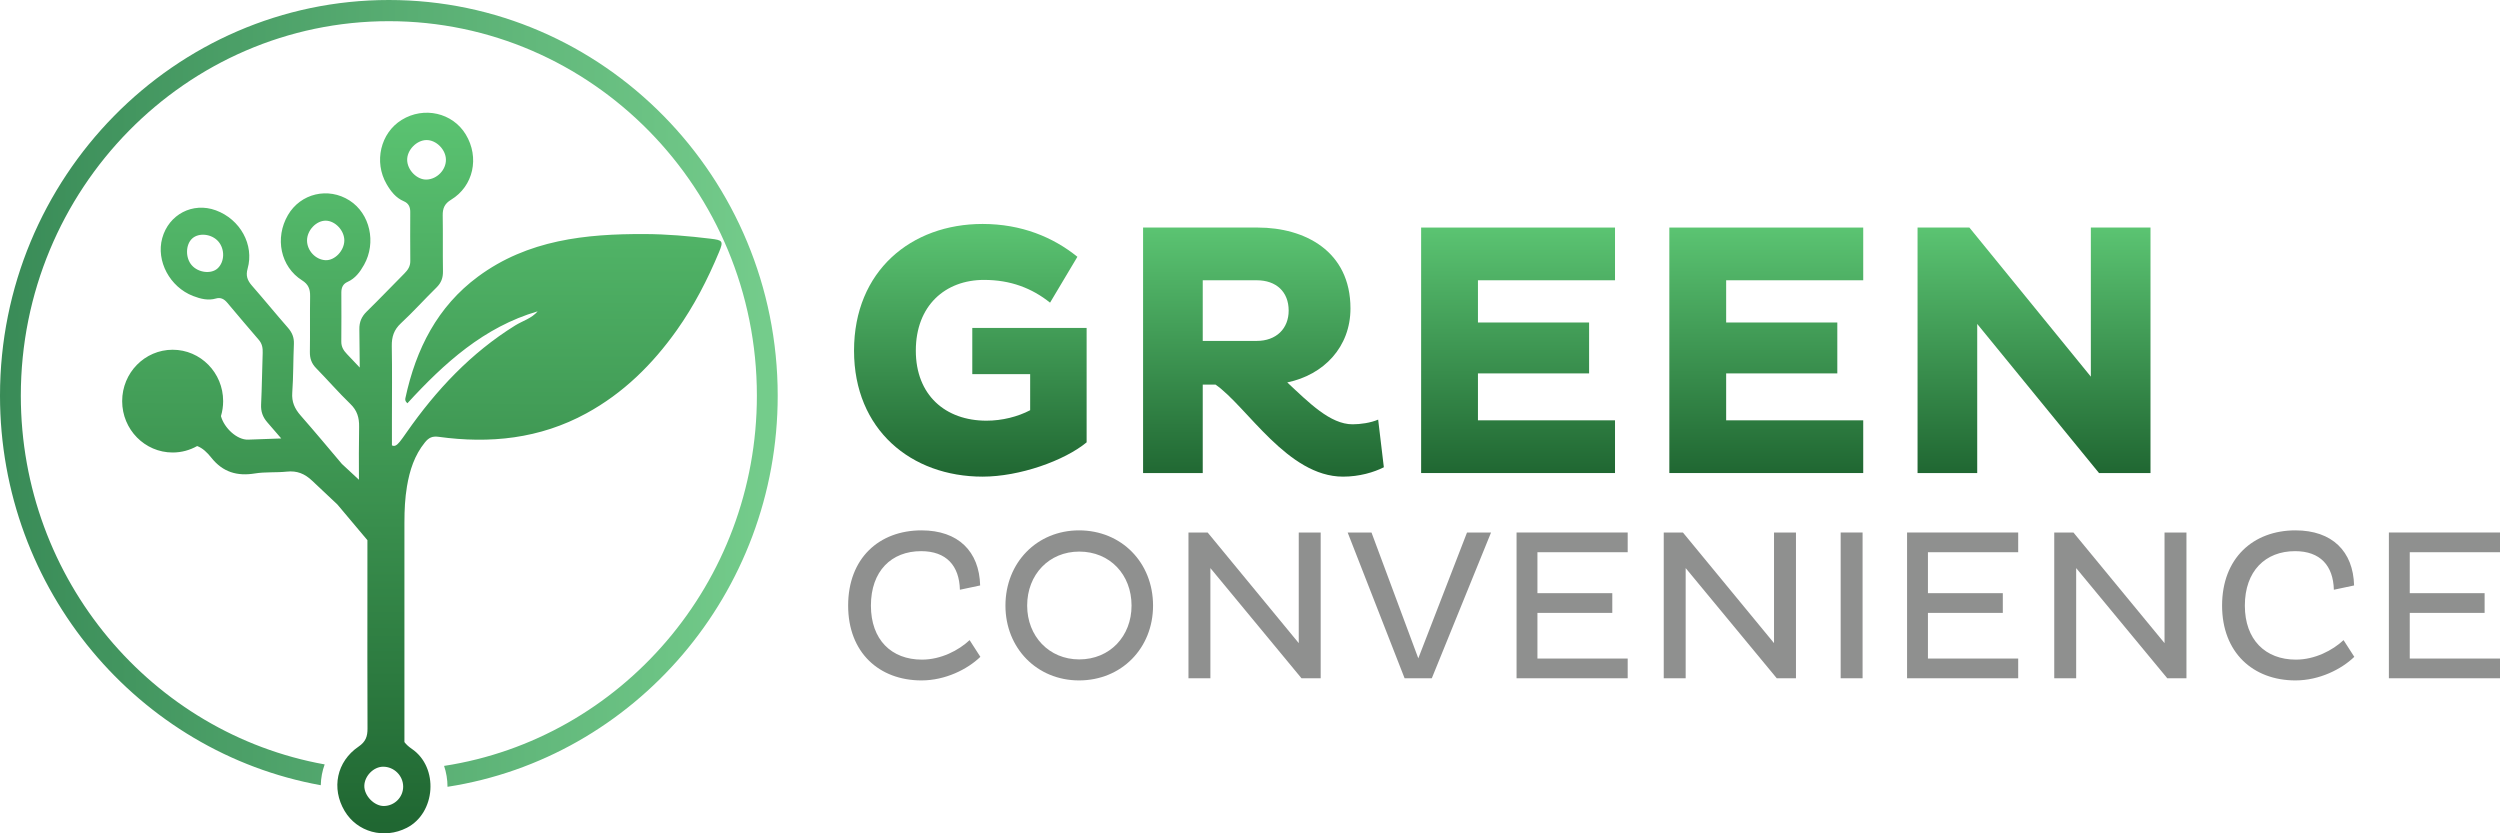
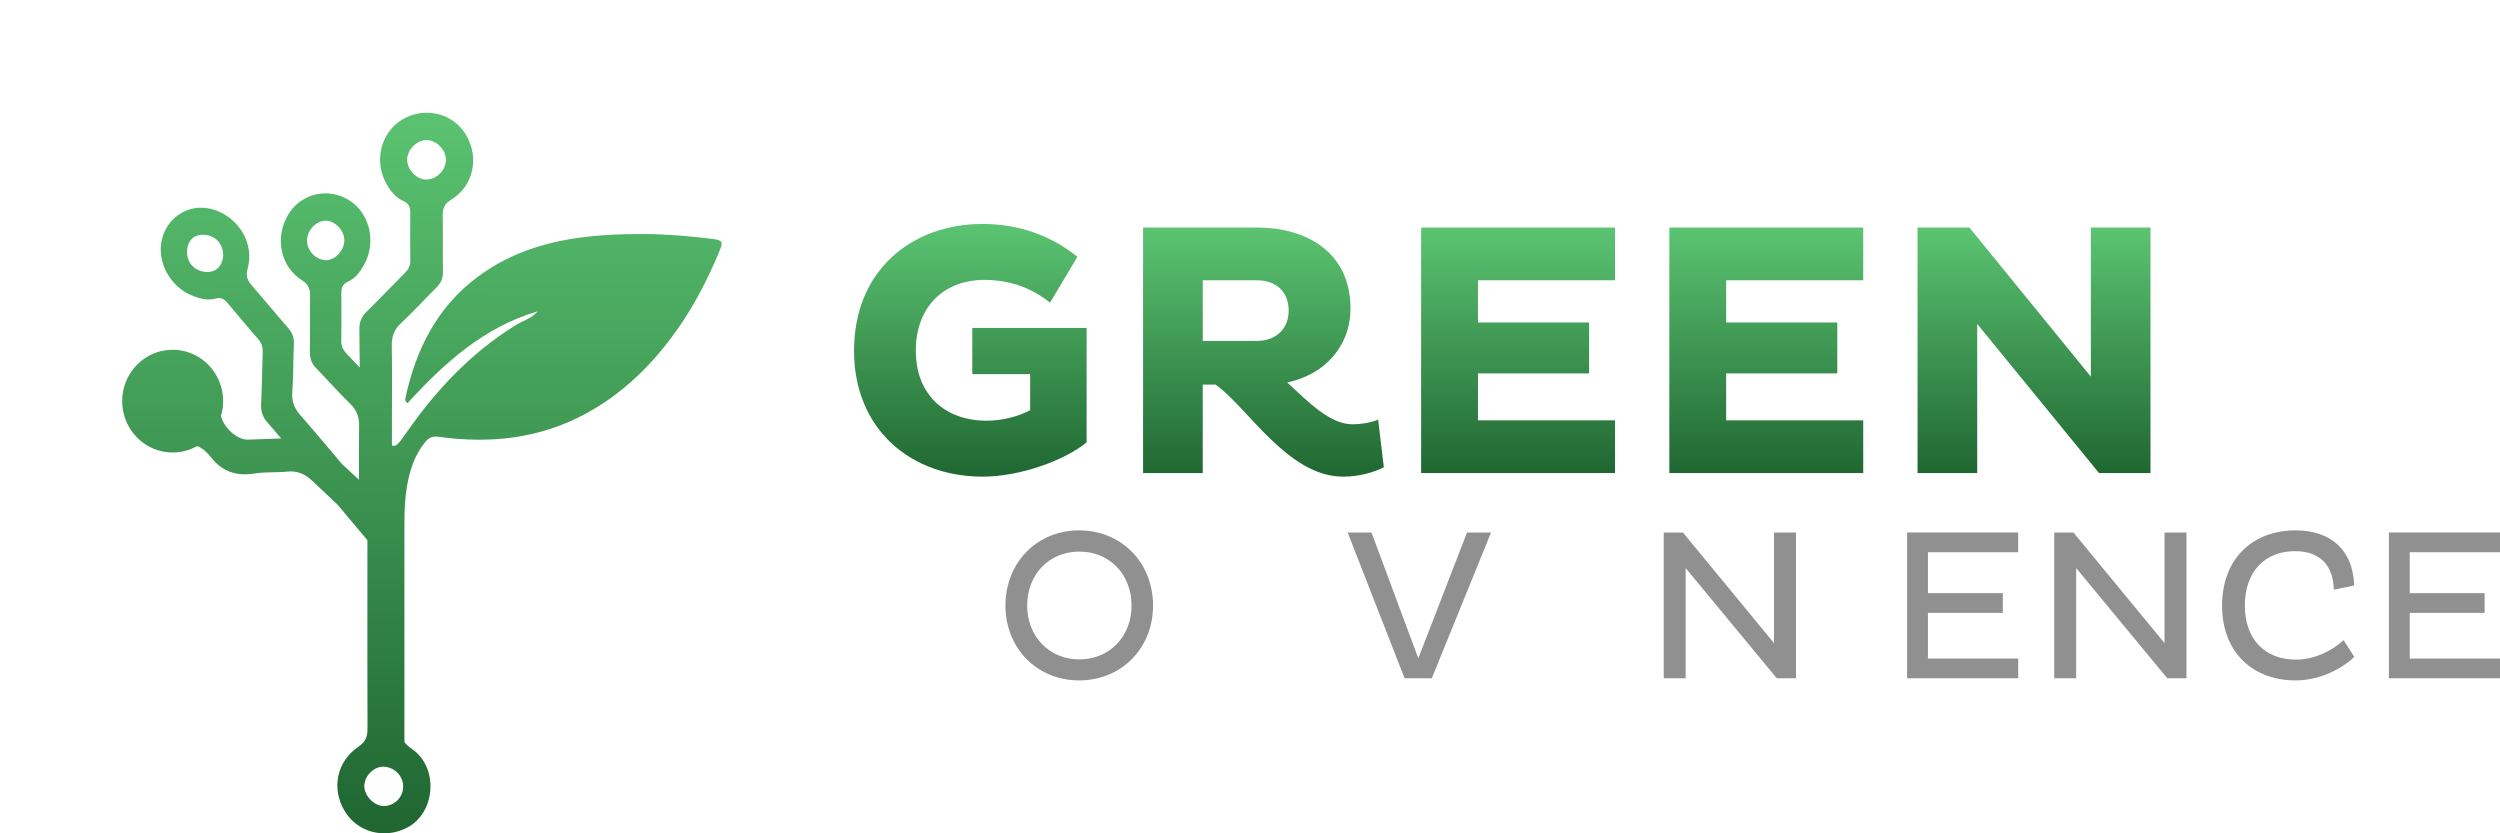
<svg xmlns="http://www.w3.org/2000/svg" width="186" height="62" viewBox="0 0 186 62" fill="none">
  <path d="M80.845 24.397V32.911C79.181 34.281 75.852 35.462 73.104 35.462C67.794 35.462 63.54 31.971 63.54 26.089C63.54 20.153 67.794 16.662 73.104 16.662C76.01 16.662 78.362 17.655 80.158 19.106L78.124 22.517C76.776 21.442 75.191 20.825 73.21 20.825C70.33 20.825 68.137 22.732 68.137 26.089C68.137 29.392 70.33 31.299 73.395 31.299C74.557 31.299 75.72 31.004 76.644 30.52V27.835H72.338V24.397H80.845" fill="url(#paint0_linear_176_761)" />
  <path d="M89.484 20.852V25.364H93.5C94.953 25.364 95.877 24.45 95.877 23.108C95.877 21.711 94.953 20.852 93.5 20.852H89.484ZM85.045 16.93H93.579C97.066 16.93 100.475 18.676 100.475 22.947C100.475 25.82 98.493 27.888 95.772 28.452C97.383 29.956 98.969 31.568 100.633 31.568C101.214 31.568 101.98 31.46 102.535 31.219L102.958 34.764C102.218 35.14 101.135 35.462 99.92 35.462C95.798 35.462 92.786 30.252 90.435 28.613H89.484V35.194H85.045V16.93" fill="url(#paint1_linear_176_761)" />
  <path d="M105.732 35.194V16.93H120.157V20.852H109.959V23.994H118.229V27.781H109.959V31.272H120.157V35.194H105.732Z" fill="url(#paint2_linear_176_761)" />
  <path d="M124.199 35.194V16.93H138.624V20.852H128.426V23.994H136.696V27.781H128.426V31.272H138.624V35.194H124.199" fill="url(#paint3_linear_176_761)" />
  <path d="M147.105 24.101V35.194H142.666V16.93H146.523L155.559 28.023V16.93H159.997V35.194H156.167L147.105 24.101" fill="url(#paint4_linear_176_761)" />
-   <path d="M72.939 48.869C71.982 49.794 70.334 50.623 68.561 50.623C65.408 50.623 63.102 48.55 63.102 45.057C63.102 41.532 65.408 39.459 68.561 39.459C71.291 39.459 72.86 41.022 72.923 43.558L71.417 43.877C71.37 42.09 70.413 41.006 68.53 41.006C66.318 41.006 64.796 42.489 64.796 45.057C64.796 47.593 66.318 49.076 68.593 49.076C70.005 49.076 71.323 48.39 72.139 47.625L72.939 48.869" fill="#8F908F" />
  <path d="M80.296 49.06C82.571 49.06 84.187 47.338 84.187 45.057C84.187 42.744 82.571 41.038 80.296 41.038C78.052 41.038 76.421 42.744 76.421 45.057C76.421 47.338 78.052 49.06 80.296 49.06V49.06ZM80.28 39.459C83.434 39.459 85.787 41.851 85.787 45.057C85.787 48.231 83.434 50.623 80.28 50.623C77.158 50.623 74.805 48.231 74.805 45.057C74.805 41.851 77.158 39.459 80.28 39.459Z" fill="#8F908F" />
-   <path d="M90.053 42.266V50.463H88.422V39.618H89.849L96.627 47.848V39.618H98.259V50.463H96.831L90.053 42.266Z" fill="#8F908F" />
  <path d="M100.266 39.618H102.039L105.522 48.98L109.146 39.618H110.934L106.526 50.463H104.502L100.266 39.618" fill="#8F908F" />
-   <path d="M112.832 50.463V39.618H121.1V41.085H114.385V44.132H119.955V45.599H114.385V48.996H121.1V50.463H112.832" fill="#8F908F" />
  <path d="M125.414 42.266V50.463H123.782V39.618H125.209L131.987 47.848V39.618H133.62V50.463H132.191L125.414 42.266Z" fill="#8F908F" />
-   <path d="M136.945 39.618H138.576V50.463H136.945V39.618Z" fill="#8F908F" />
  <path d="M141.886 50.463V39.618H150.154V41.085H143.438V44.132H149.009V45.599H143.438V48.996H150.154V50.463H141.886" fill="#8F908F" />
  <path d="M154.467 42.266V50.463H152.836V39.618H154.263L161.041 47.848V39.618H162.672V50.463H161.245L154.467 42.266Z" fill="#8F908F" />
  <path d="M175.16 48.869C174.203 49.794 172.556 50.623 170.783 50.623C167.63 50.623 165.323 48.55 165.323 45.057C165.323 41.532 167.63 39.459 170.783 39.459C173.513 39.459 175.082 41.022 175.144 43.558L173.639 43.877C173.592 42.09 172.634 41.006 170.752 41.006C168.54 41.006 167.017 42.489 167.017 45.057C167.017 47.593 168.54 49.076 170.814 49.076C172.227 49.076 173.544 48.39 174.36 47.625L175.16 48.869" fill="#8F908F" />
  <path d="M177.733 50.463V39.618H186V41.085H179.285V44.132H184.855V45.599H179.285V48.996H186V50.463H177.733Z" fill="#8F908F" />
  <path d="M27.105 58.453C27.083 59.197 27.845 59.982 28.573 59.967C29.366 59.95 30.002 59.301 29.996 58.514C29.99 57.707 29.317 57.043 28.505 57.043C27.803 57.043 27.126 57.724 27.105 58.453ZM31.746 13.36C32.518 13.328 33.184 12.641 33.177 11.881C33.171 11.13 32.457 10.411 31.726 10.42C30.991 10.429 30.281 11.164 30.293 11.903C30.305 12.66 31.032 13.389 31.746 13.36V13.36ZM25.618 17.901C25.629 17.162 24.946 16.427 24.239 16.418C23.536 16.409 22.848 17.129 22.843 17.88C22.837 18.639 23.477 19.326 24.22 19.358C24.906 19.388 25.606 18.659 25.618 17.901V17.901ZM16.245 17.966C15.759 17.402 14.803 17.291 14.304 17.741C13.802 18.193 13.783 19.181 14.265 19.733C14.76 20.299 15.731 20.41 16.205 19.954C16.718 19.462 16.737 18.537 16.245 17.966V17.966ZM12.846 26.021C14.921 26.021 16.602 27.732 16.602 29.843C16.602 30.231 16.545 30.606 16.439 30.959C16.677 31.842 17.636 32.742 18.467 32.709C19.286 32.677 20.106 32.652 20.925 32.621C20.582 32.224 20.241 31.825 19.896 31.43C19.54 31.022 19.401 30.611 19.426 30.093C19.486 28.818 19.5 27.536 19.544 26.257C19.556 25.901 19.511 25.582 19.254 25.284C18.464 24.369 17.685 23.446 16.907 22.521C16.669 22.238 16.405 22.11 16.067 22.209C15.495 22.377 14.929 22.241 14.36 22.02C12.636 21.352 11.602 19.418 12.069 17.722C12.556 15.949 14.343 15.02 16.057 15.648C17.873 16.314 18.927 18.215 18.421 19.994C18.278 20.499 18.396 20.855 18.742 21.25C19.647 22.284 20.517 23.35 21.421 24.383C21.741 24.749 21.886 25.117 21.866 25.588C21.812 26.796 21.831 28.015 21.744 29.217C21.695 29.897 21.917 30.4 22.369 30.916C23.408 32.101 24.419 33.311 25.436 34.516C25.859 34.908 26.281 35.301 26.705 35.693C26.7 34.38 26.695 33.067 26.718 31.755C26.73 31.063 26.567 30.535 26.067 30.053C25.185 29.2 24.375 28.265 23.515 27.386C23.18 27.043 23.047 26.668 23.055 26.178C23.077 24.794 23.05 23.41 23.072 22.026C23.081 21.497 22.934 21.148 22.479 20.861C20.871 19.85 20.426 17.71 21.424 15.999C22.367 14.384 24.421 13.9 26.009 14.918C27.529 15.892 28.012 18.043 27.089 19.696C26.785 20.241 26.425 20.721 25.855 20.974C25.518 21.123 25.395 21.396 25.396 21.768C25.401 22.985 25.405 24.202 25.393 25.419C25.39 25.817 25.57 26.088 25.82 26.349C26.137 26.68 26.451 27.013 26.765 27.346C26.76 26.398 26.751 25.45 26.736 24.501C26.727 23.956 26.902 23.552 27.286 23.177C28.234 22.251 29.147 21.29 30.082 20.351C30.343 20.09 30.53 19.819 30.526 19.421C30.514 18.204 30.518 16.987 30.523 15.77C30.525 15.397 30.396 15.124 30.046 14.975C29.453 14.722 29.08 14.243 28.763 13.697C27.804 12.045 28.306 9.894 29.886 8.92C31.537 7.901 33.672 8.386 34.651 10.001C35.69 11.712 35.226 13.852 33.556 14.863C33.082 15.15 32.929 15.498 32.938 16.027C32.962 17.411 32.934 18.796 32.957 20.18C32.965 20.67 32.826 21.045 32.478 21.387C31.584 22.266 30.743 23.202 29.826 24.054C29.306 24.537 29.136 25.065 29.149 25.756C29.181 27.57 29.16 29.384 29.159 31.197C29.159 31.251 29.159 31.305 29.159 31.359C29.159 31.951 29.159 32.543 29.159 33.135C29.351 33.234 29.511 33.148 29.741 32.869C29.877 32.704 30.038 32.475 30.245 32.177C32.453 29.015 35.043 26.255 38.327 24.216C38.887 23.869 39.554 23.692 40.002 23.163C36.015 24.327 33.046 27.017 30.31 30.004C30.121 29.837 30.14 29.716 30.165 29.602C30.949 25.965 32.545 22.81 35.566 20.578C39.27 17.841 43.577 17.395 47.966 17.413C49.604 17.419 51.242 17.562 52.874 17.76C53.761 17.868 53.841 17.93 53.499 18.75C52.646 20.799 51.633 22.764 50.35 24.57C48.543 27.115 46.372 29.255 43.624 30.753C40.154 32.647 36.457 33.025 32.625 32.498C32.157 32.434 31.895 32.568 31.613 32.916C30.837 33.872 30.479 34.995 30.279 36.182C30.131 37.062 30.091 37.946 30.09 38.83C30.089 38.881 30.089 38.932 30.089 38.984V39.041V42.16V45.43V49.564V55.211C30.221 55.386 30.398 55.55 30.634 55.711C32.67 57.096 32.417 60.493 30.263 61.591C28.568 62.455 26.57 61.91 25.635 60.328C24.645 58.654 25.041 56.661 26.675 55.549C27.211 55.184 27.346 54.792 27.343 54.198C27.327 50.707 27.334 47.216 27.335 43.724C27.335 43.587 27.335 43.449 27.335 43.312C27.335 42.271 27.336 41.231 27.336 40.19C27.126 39.942 26.917 39.693 26.708 39.444C26.173 38.807 25.637 38.171 25.101 37.533C24.477 36.95 23.854 36.364 23.234 35.775C22.671 35.24 22.099 35.008 21.34 35.089C20.549 35.172 19.737 35.099 18.955 35.226C17.641 35.438 16.578 35.129 15.723 34.052C15.413 33.661 15.07 33.332 14.668 33.186C14.128 33.491 13.507 33.666 12.846 33.666C10.771 33.666 9.089 31.954 9.089 29.843C9.089 27.732 10.771 26.021 12.846 26.021" fill="url(#paint5_linear_176_761)" />
-   <path d="M33.295 58.538C33.295 57.993 33.204 57.471 33.04 56.983C46.196 54.96 56.312 43.378 56.312 29.436C56.312 14.074 44.029 1.576 28.93 1.576C13.832 1.576 1.549 14.074 1.549 29.436C1.549 43.142 11.325 54.566 24.155 56.872C23.979 57.356 23.878 57.877 23.865 58.42C10.32 55.976 0 43.91 0 29.436C0 13.205 12.978 1.1589e-05 28.93 1.1589e-05C44.883 1.1589e-05 57.861 13.205 57.861 29.436C57.861 44.158 47.184 56.391 33.295 58.538" fill="url(#paint6_linear_176_761)" />
  <defs>
    <linearGradient id="paint0_linear_176_761" x1="72.193" y1="16.662" x2="72.193" y2="35.462" gradientUnits="userSpaceOnUse">
      <stop stop-color="#5BC472" />
      <stop offset="1" stop-color="#206732" />
    </linearGradient>
    <linearGradient id="paint1_linear_176_761" x1="94.002" y1="16.93" x2="94.002" y2="35.462" gradientUnits="userSpaceOnUse">
      <stop stop-color="#5BC472" />
      <stop offset="1" stop-color="#206732" />
    </linearGradient>
    <linearGradient id="paint2_linear_176_761" x1="112.945" y1="16.93" x2="112.945" y2="35.194" gradientUnits="userSpaceOnUse">
      <stop stop-color="#5BC472" />
      <stop offset="1" stop-color="#206732" />
    </linearGradient>
    <linearGradient id="paint3_linear_176_761" x1="131.412" y1="16.93" x2="131.412" y2="35.194" gradientUnits="userSpaceOnUse">
      <stop stop-color="#5BC472" />
      <stop offset="1" stop-color="#206732" />
    </linearGradient>
    <linearGradient id="paint4_linear_176_761" x1="151.332" y1="16.93" x2="151.332" y2="35.194" gradientUnits="userSpaceOnUse">
      <stop stop-color="#5BC472" />
      <stop offset="1" stop-color="#206732" />
    </linearGradient>
    <linearGradient id="paint5_linear_176_761" x1="31.43" y1="7.808" x2="31.284" y2="61.429" gradientUnits="userSpaceOnUse">
      <stop stop-color="#5BC472" />
      <stop offset="1" stop-color="#206732" />
    </linearGradient>
    <linearGradient id="paint6_linear_176_761" x1="57.861" y1="29.269" x2="0" y2="29.269" gradientUnits="userSpaceOnUse">
      <stop stop-color="#75CD8C" />
      <stop offset="1" stop-color="#398B57" />
    </linearGradient>
  </defs>
</svg>